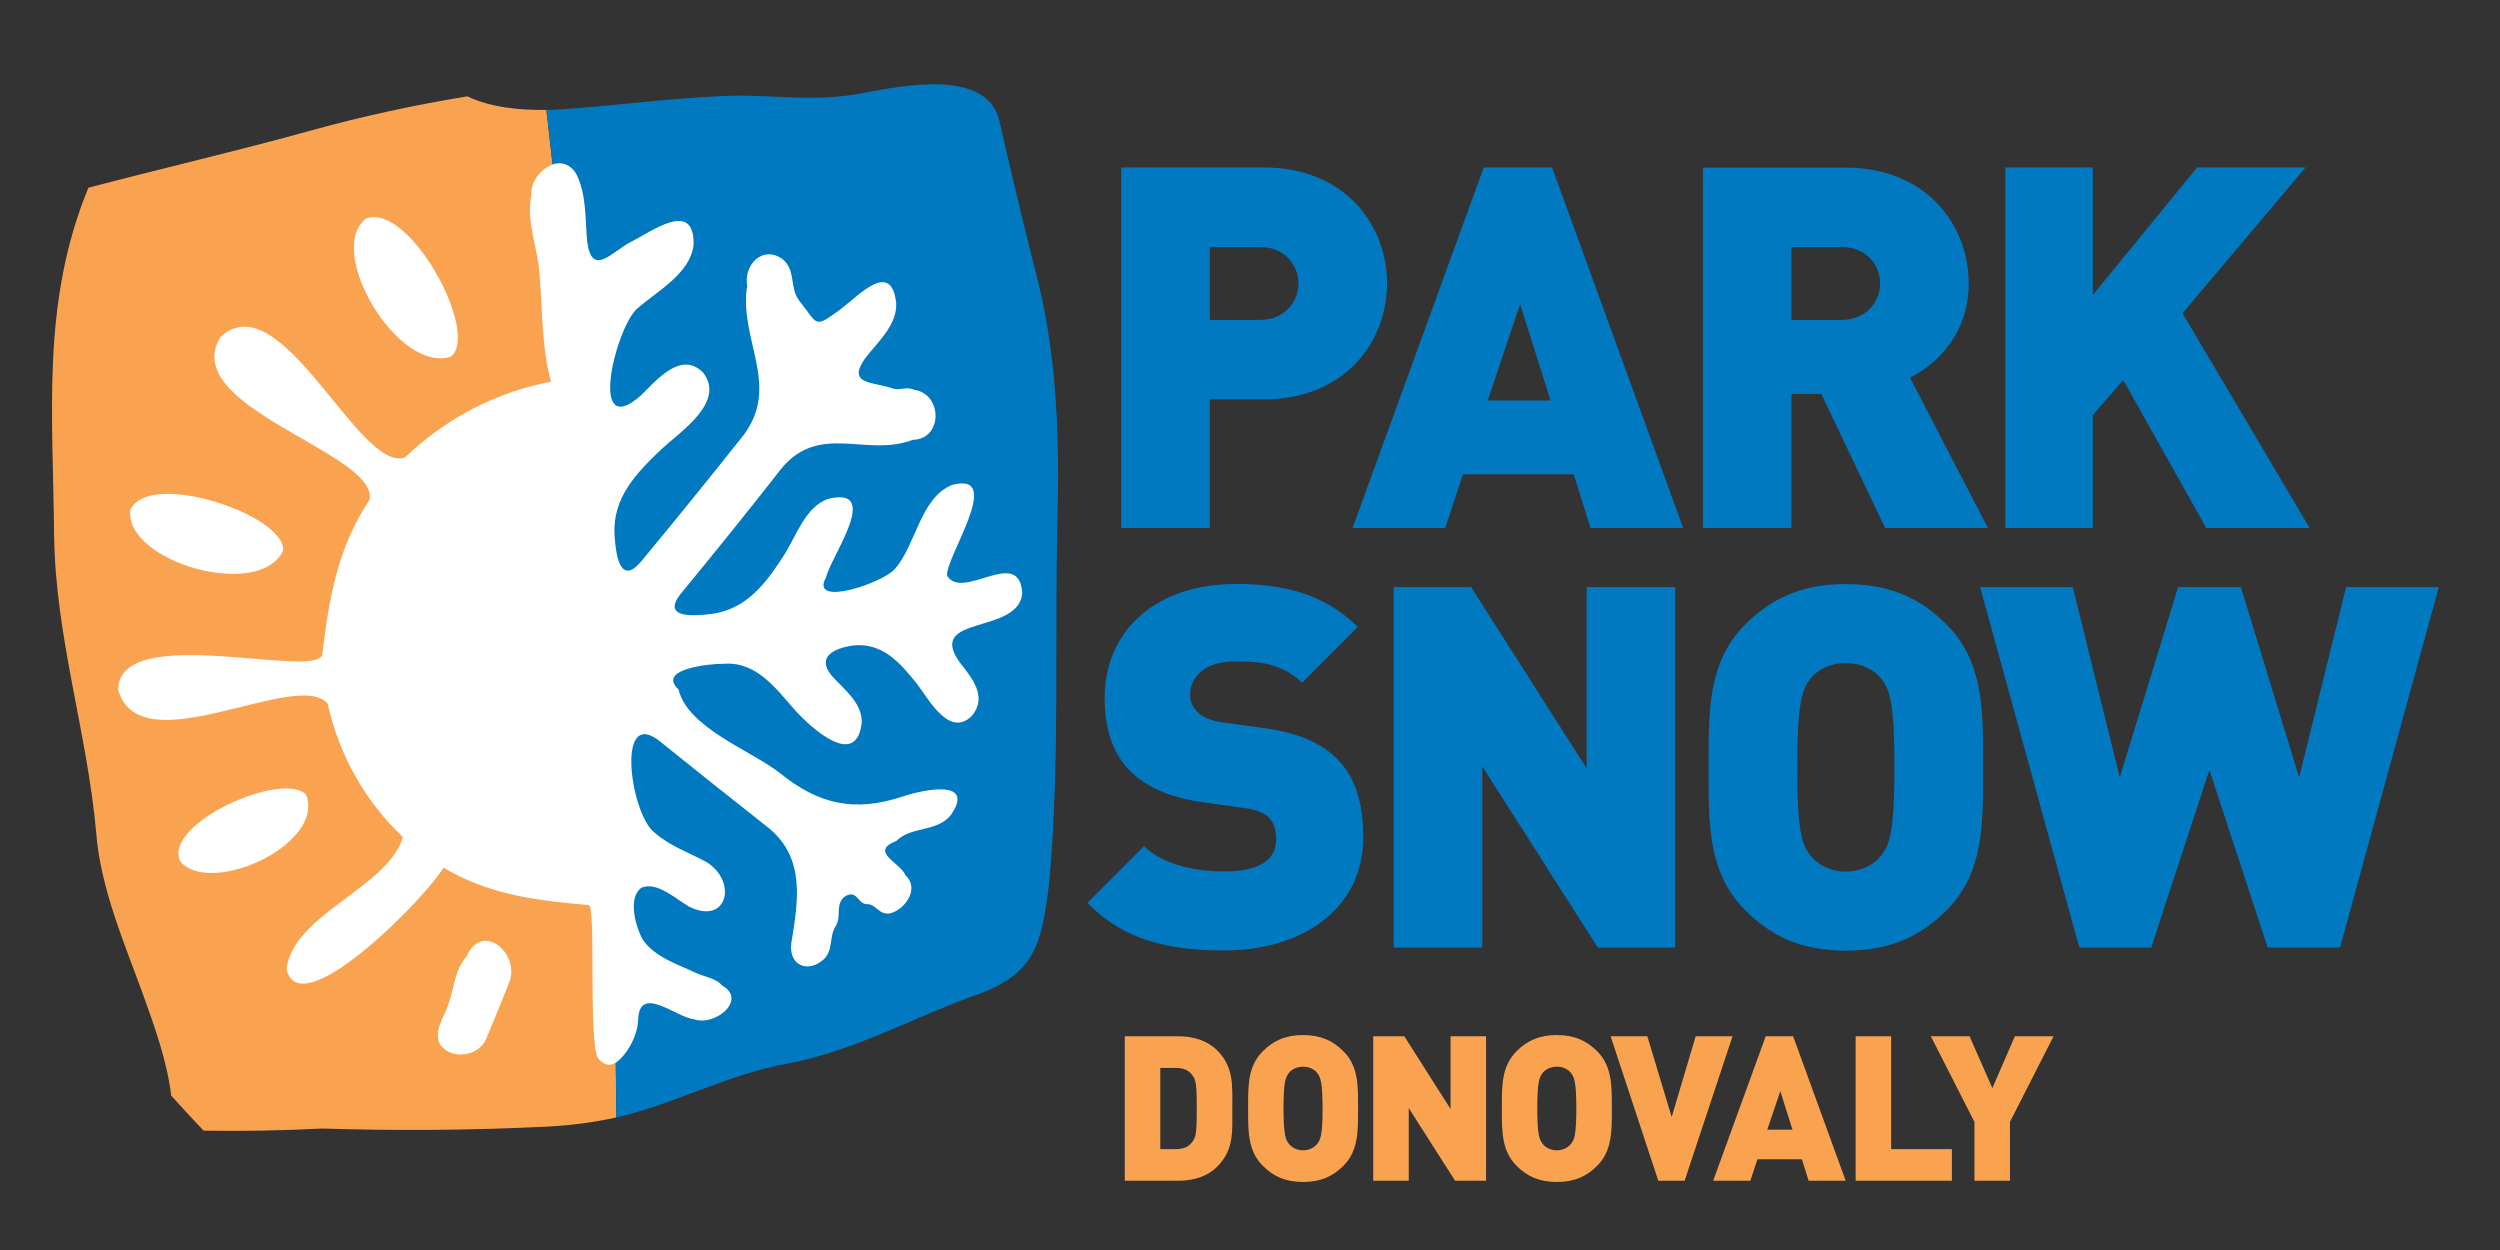
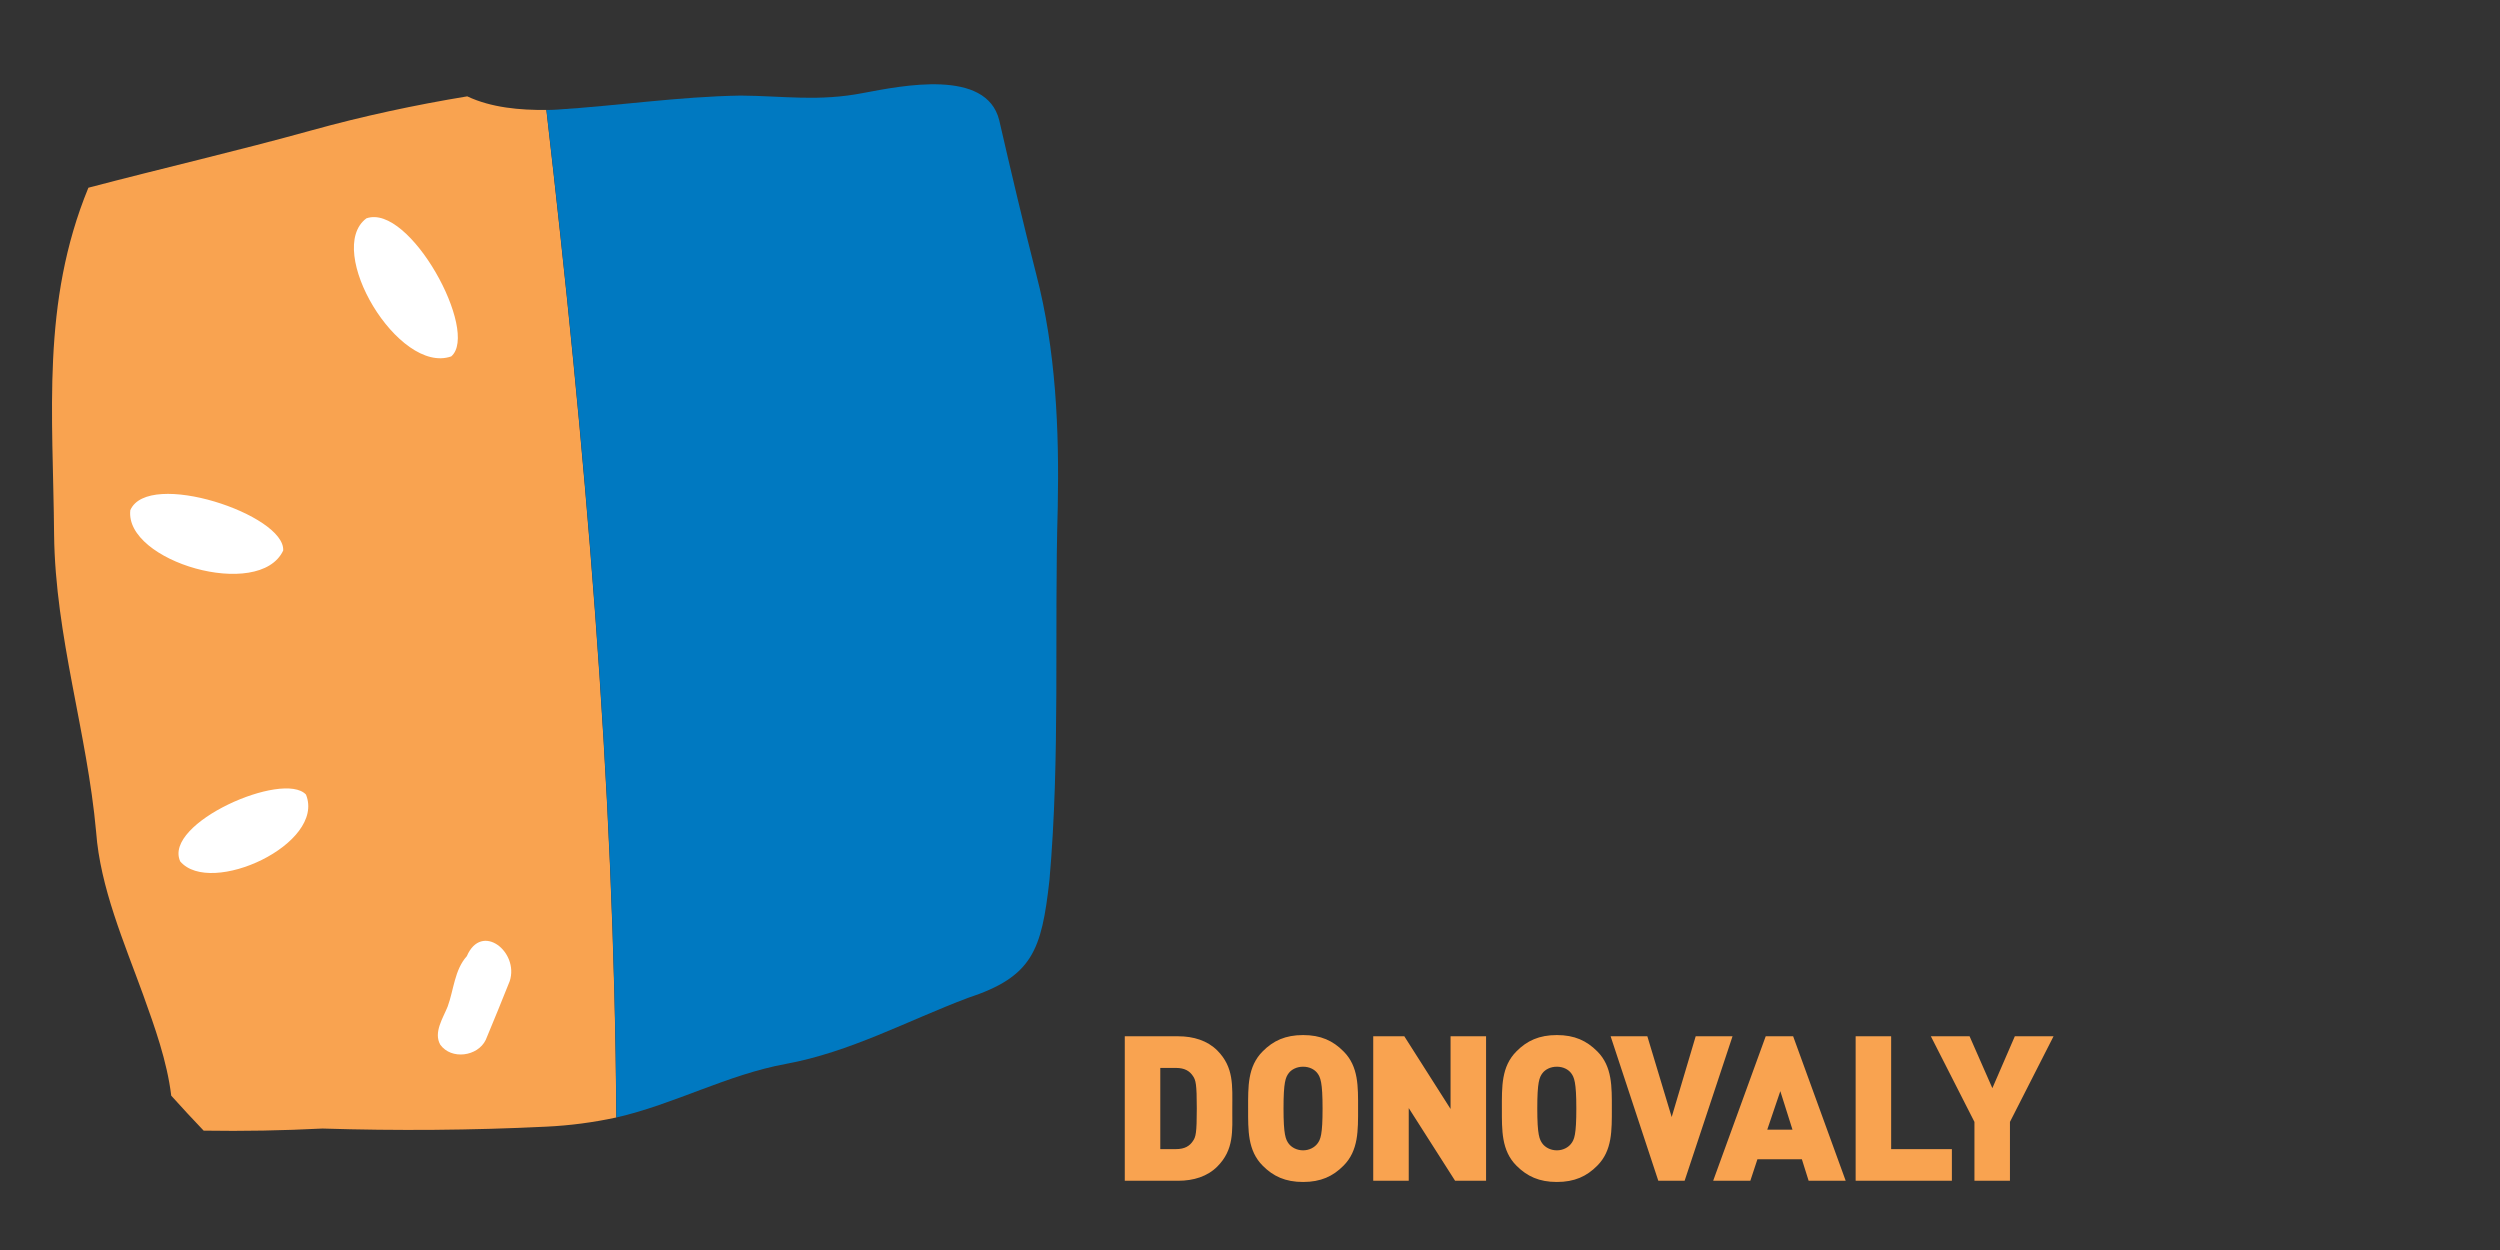
<svg xmlns="http://www.w3.org/2000/svg" version="1.1" id="logo_svg__logo_svg__Vrstva_1" x="0" y="0" viewBox="0 0 226 113" xml:space="preserve" width="226" height="113">
  <rect x="0" y="0" width="226" height="113" fill="#333333" stroke="none" />
  <style>.logo_svg__logo_svg__st0{fill:#f9a350}.logo_svg__logo_svg__st1{fill:#0079c1}.logo_svg__logo_svg__st2{fill:#fff}</style>
  <path class="logo_svg__logo_svg__st0" d="M111.4 100.21c0-2.05.16-3.72-1.36-5.25-.9-.9-2.17-1.28-3.52-1.28h-4.84v13.06h4.84c1.36 0 2.62-.38 3.52-1.28 1.53-1.53 1.36-3.2 1.36-5.25zm-3.21 0c0 2.22-.09 2.57-.35 2.94-.29.44-.73.73-1.54.73h-1.41v-7.34h1.41c.81 0 1.25.29 1.54.73.26.37.35.74.35 2.94zm14.58 0c0-1.96.06-3.8-1.32-5.17-.95-.96-2.05-1.47-3.65-1.47s-2.7.51-3.65 1.47c-1.38 1.38-1.32 3.21-1.32 5.17s-.05 3.8 1.32 5.17c.95.96 2.05 1.47 3.65 1.47s2.7-.51 3.65-1.47c1.37-1.37 1.32-3.21 1.32-5.17zm-3.21 0c0 2.38-.18 2.81-.48 3.19-.24.31-.7.59-1.28.59-.59 0-1.05-.28-1.29-.59-.29-.39-.48-.81-.48-3.19s.18-2.82.48-3.21c.24-.31.7-.57 1.29-.57s1.04.26 1.28.57c.29.38.48.82.48 3.21zm14.78 6.53V93.68h-3.21v6.57l-4.18-6.57h-2.81v13.06h3.21v-6.57l4.19 6.57zm11.37-6.53c0-1.96.05-3.8-1.32-5.17-.96-.96-2.05-1.47-3.65-1.47s-2.7.51-3.65 1.47c-1.38 1.38-1.32 3.21-1.32 5.17s-.05 3.8 1.32 5.17c.96.96 2.05 1.47 3.65 1.47s2.7-.51 3.65-1.47c1.37-1.37 1.32-3.21 1.32-5.17zm-3.21 0c0 2.38-.18 2.81-.48 3.19-.24.31-.7.59-1.28.59-.59 0-1.05-.28-1.29-.59-.29-.39-.48-.81-.48-3.19s.18-2.82.48-3.21c.24-.31.7-.57 1.29-.57s1.04.26 1.28.57c.29.38.48.82.48 3.21zm14.12-6.53h-3.33l-2.17 7.3-2.2-7.3h-3.32l4.31 13.06h2.38zm10.23 13.06l-4.75-13.06h-2.48l-4.75 13.06h3.36l.64-1.94h4.02l.61 1.94h3.35zm-4.81-4.62h-2.28l1.18-3.48 1.1 3.48zm14.41 4.62v-2.86h-5.49v-10.2h-3.21v13.06zm9.19-13.06h-3.5l-2.03 4.69-2.06-4.69h-3.5l3.94 7.74v5.32h3.21v-5.32z" fill="#F9A350" />
-   <path class="logo_svg__logo_svg__st1" d="M123.24 75.68c0-3.02-.69-5.45-2.43-7.14-1.37-1.37-3.48-2.29-6.41-2.7l-3.94-.55c-1.14-.14-1.83-.55-2.24-.96-.5-.5-.64-1.1-.64-1.51 0-1.42 1.14-3.02 3.94-3.02 1.42 0 4.12-.14 6.18 1.92l5.04-5.04c-2.79-2.79-6.32-3.89-10.98-3.89-7.42 0-11.9 4.35-11.9 10.3 0 2.79.73 4.99 2.24 6.54 1.46 1.51 3.66 2.47 6.54 2.88l3.94.55c1.05.14 1.74.46 2.15.87.46.5.64 1.14.64 1.92 0 1.88-1.51 2.93-4.67 2.93-2.61 0-5.58-.6-7.28-2.29l-5.12 5.13c3.29 3.39 7.37 4.3 12.36 4.3 6.86.02 12.58-3.6 12.58-10.24zm28.2 9.98V53.07h-8.01v16.39l-10.44-16.39h-7v32.59H134V69.28l10.44 16.38zm27.83-16.29c0-4.9.14-9.47-3.29-12.91-2.38-2.38-5.13-3.66-9.11-3.66-3.98 0-6.73 1.28-9.11 3.66-3.43 3.43-3.3 8.01-3.3 12.91s-.14 9.47 3.3 12.91c2.38 2.38 5.12 3.66 9.11 3.66 3.98 0 6.73-1.28 9.11-3.66 3.43-3.44 3.29-8.01 3.29-12.91zm-8.01 0c0 5.95-.46 7-1.19 7.96-.6.78-1.74 1.46-3.21 1.46-1.46 0-2.61-.69-3.2-1.46-.73-.96-1.19-2.01-1.19-7.96s.46-7.05 1.19-8.01c.59-.78 1.74-1.42 3.2-1.42 1.46 0 2.61.64 3.21 1.42.74.96 1.19 2.06 1.19 8.01zm49.21-16.3h-8.38l-4.25 17.21-5.27-17.21h-5.67l-5.27 17.21-4.25-17.21H179l8.97 32.59h6.5l5.26-16.06L205 85.66h6.54zm-95.08-27.45c0-5.35-3.89-10.48-11.12-10.48h-12.91v32.59h8.01V36.1h4.9c7.23 0 11.12-5.12 11.12-10.48zm-8.01 0c0 1.69-1.28 3.3-3.48 3.3h-4.53v-6.59h4.53c2.2 0 3.48 1.6 3.48 3.29zm34.78 22.11l-11.85-32.59h-6.18l-11.86 32.59h8.38l1.6-4.85h10.02l1.51 4.85h8.38zM140.17 36.2h-5.68l2.93-8.7 2.75 8.7zm39.54 11.53l-7.05-13.59c2.56-1.28 5.31-4.07 5.31-8.51 0-5.35-3.89-10.48-11.12-10.48h-12.91v32.59h8.01V35.61h2.7l5.77 12.13 9.29-.01zm-9.75-22.11c0 1.69-1.28 3.3-3.48 3.3h-4.53v-6.59h4.53c2.2 0 3.48 1.6 3.48 3.29zm38.83 22.11L197.3 28.32l11.12-13.18h-9.8l-9.43 11.53V15.14h-7.91v32.59h7.91V37.52l2.75-3.16 7.51 13.37z" fill="#0079C1" />
  <path class="logo_svg__logo_svg__st0" d="M42.24 8.71c-4.73.78-9.44 1.79-14.06 3.07-6.69 1.86-13.47 3.42-20.19 5.19-4.28 10.42-3.19 20.45-3.1 31.39.11 9.19 2.99 17.83 3.8 26.85.37 5.02 2.54 10.01 4.24 14.69 1.06 2.95 2.17 6.02 2.55 9.15.96 1.07 1.94 2.12 2.93 3.16 3.58.06 7.17-.01 10.74-.19 6.74.21 13.49.16 20.23-.17 2.13-.1 4.25-.38 6.33-.83-.17-30.43-2.84-60.87-6.32-91.08-2.37.02-4.97-.2-7.15-1.23z" fill="#F9A350" />
  <path class="logo_svg__logo_svg__st1" d="M94.87 79.57c.98-11.13.43-22.51.75-33.69.14-7.04-.16-14.22-1.94-21.07-1.18-4.62-2.28-9.29-3.35-13.94-1.16-4.7-8.82-3.11-12.26-2.47-4.07.8-7.22.27-11.11.24-5.57.09-11.08.92-16.63 1.27-.31.02-.62.03-.93.03 3.49 30.21 6.15 60.65 6.32 91.08 5.24-1.2 10.02-3.87 15.31-4.84 5.83-1.07 10.98-3.9 16.47-5.97 5.85-1.92 6.66-4.3 7.37-10.64z" fill="#0079C1" />
  <path class="logo_svg__logo_svg__st2" d="M40.79 32.22c2.58-2.21-3.76-13.87-7.67-12.48-3.82 2.86 2.9 14.15 7.67 12.48zM25.6 49.77c.21-3.23-12.2-7.38-13.82-3.65-.53 4.64 11.67 8.2 13.82 3.65zm2.06 22.06c-2.03-2.19-12.94 2.57-11.37 6.04 2.74 3.22 13.17-1.58 11.37-6.04zM42.2 86.44c-1.11 1.23-1.18 3.05-1.73 4.55-.41 1.03-1.3 2.34-.67 3.45 1 1.39 3.38 1.07 4.11-.43.74-1.77 1.46-3.54 2.17-5.32.86-2.63-2.54-5.37-3.88-2.25z" fill="#FFFFFF" />
-   <path class="logo_svg__logo_svg__st2" d="M85.62 52.05c-.22-1.57 5.25-9.46.47-8.22-2.88 1.14-3.27 5.35-5.13 7.53-.95 1.29-7.84 3.63-6.29.84.39-1.79 5.12-8.3.19-7.1-2.04.71-2.87 3.31-3.92 4.99-1.63 2.53-3.36 4.94-6.55 5.4-1.58.2-4.63.46-2.87-1.79 3.09-3.75 6.14-7.53 9.13-11.36 3.49-4.16 7.63-.97 11.87-2.58 2.75-.06 2.7-4.19.08-4.53-.6-.32-1.3.11-1.93-.12-1.71-.62-4.15-.3-2.48-2.69 1.11-1.47 2.88-2.97 2.83-4.97-.41-3.97-3.29-.84-5.02.5-2.46 1.77-1.98 1.46-3.78-.81-.85-1.14-.26-2.64-1.43-3.68-1.79-1.35-3.58.43-3.25 2.39-.77 4.8 3.04 8.92-.28 13.43-3.08 3.89-6.21 7.75-9.38 11.57-1.89 2.14-2.22-.9-2.33-2.49-.18-3.39 1.98-5.59 4.26-7.77 1.68-1.56 5.83-4.26 3.74-6.92-1.99-1.99-4.19.69-5.59 2.06-4.75 4.21-2.44-5.65-.47-7.73 1.8-1.64 4.9-3.19 5.21-5.87.09-4.12-3.72-1.25-5.69-.25-1.71.89-3.49 3.2-3.92 0-.21-2.05-.04-4.27-1-6.16-.46-.79-1.24-1.15-2.12-.86-1.1.43-2.01 1.55-1.93 2.77-.48 2.18.43 4.44.68 6.59.34 3.34.19 7.05 1.09 10.28-4.99.96-9.52 3.33-13.19 6.84-4.12 1.54-11.2-15.95-16.69-10.88-3.89 6.36 14.22 10.44 13.49 14.7-2.92 4.39-3.66 8.87-4.28 13.96-.3 2.43-18.41-3-18.46 3.23 1.96 6.95 16.13-1.96 18.94 1.25 1.02 4.64 3.36 8.8 6.8 12.07-1.32 4.56-9.91 6.96-10.52 11.93 1.18 5.22 12.75-6.6 14.18-9.17 4.2 2.49 8.41 2.97 13.14 3.39.67.06-.03 11.98.81 13.79.42.57 1 .86 1.65.45 1.1-.8 1.96-2.52 2.01-3.87.1-3.26 3.44-.21 5.02-.06 1.87.71 4.9-1.74 2.57-3.04-.56-.67-1.63-.79-2.39-1.15-1.68-.8-3.67-1.39-4.78-2.99-.63-1.1-1.4-3.79-.14-4.69 1.41-.64 3.21 1.08 4.36 1.72 3.44 1.66 4.35-2.29 1.54-4.05-1.57-.86-3.32-1.44-4.67-2.64-2.14-1.55-3.56-11.13.23-8.45 3.36 2.7 6.73 5.39 10.12 8.06 3.28 2.75 2.59 6.61 1.98 10.38-.24 2.04 1.55 2.72 2.96 1.42.88-.91.43-2.04 1.07-3 .55-.87-.14-2.07.92-2.72 1.04-.52 1.06.74 1.87.75.85-.02 1.09 1.01 2.1.84 1.37-.33 2.7-2.24 1.42-3.42-.46-1.18-3.36-2.15-.84-3.13 1.37-1.37 3.67-.76 4.94-2.36 2.22-3.25-2.44-2.3-4.33-1.67-4.35 1.45-7.59.76-11.13-2.1-2.61-2.05-8.34-4.08-9.17-7.56-2.03-1.87 2.9-2.34 4-2.32 2.99-.27 4.76 2.17 6.52 4.18 1.53 1.69 5.62 5.38 6.04 1.08.02-1.79-1.66-2.99-2.73-4.21-1.37-1.69.22-2.44 1.86-2.7 2.73-.33 4.33 1.54 5.88 3.48 1.06 1.38 2.9 4.88 4.94 2.88 1.45-1.74.02-3.43-1.11-4.87-3.05-4.31 5.39-2.44 5.67-6.25-.27-4.24-5.37.75-6.79-1.55z" fill="#FFFFFF" />
</svg>